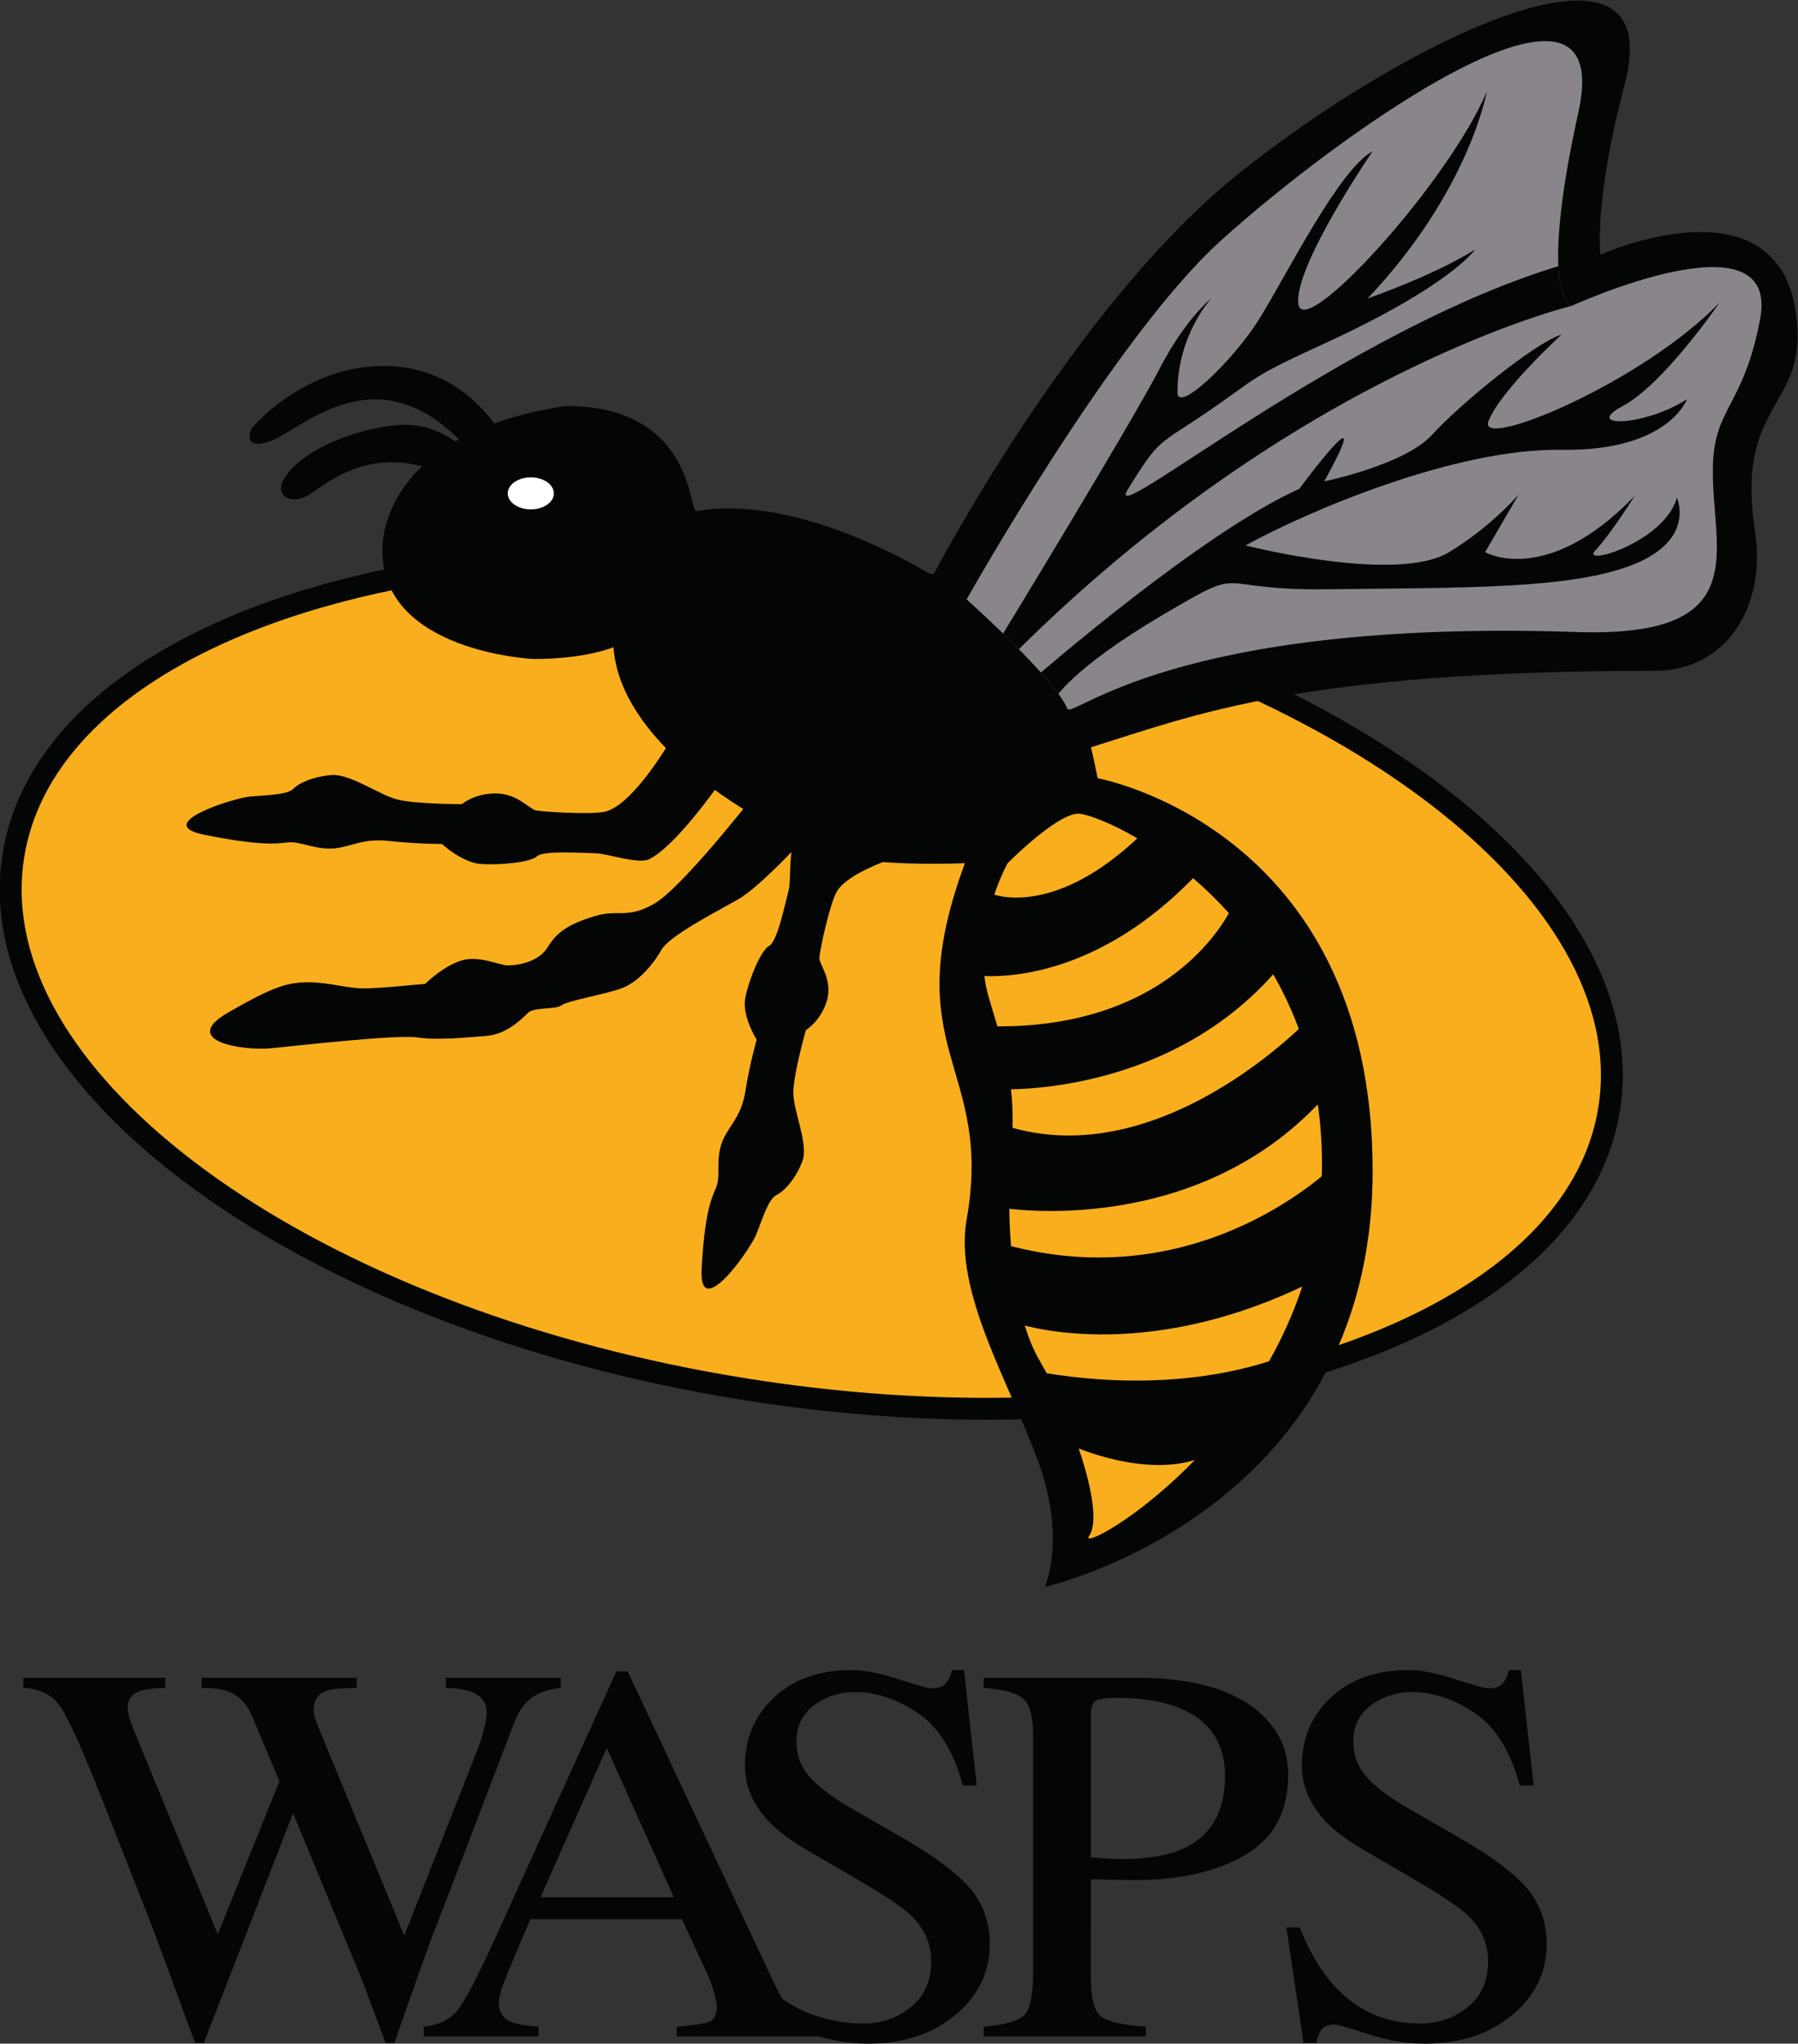
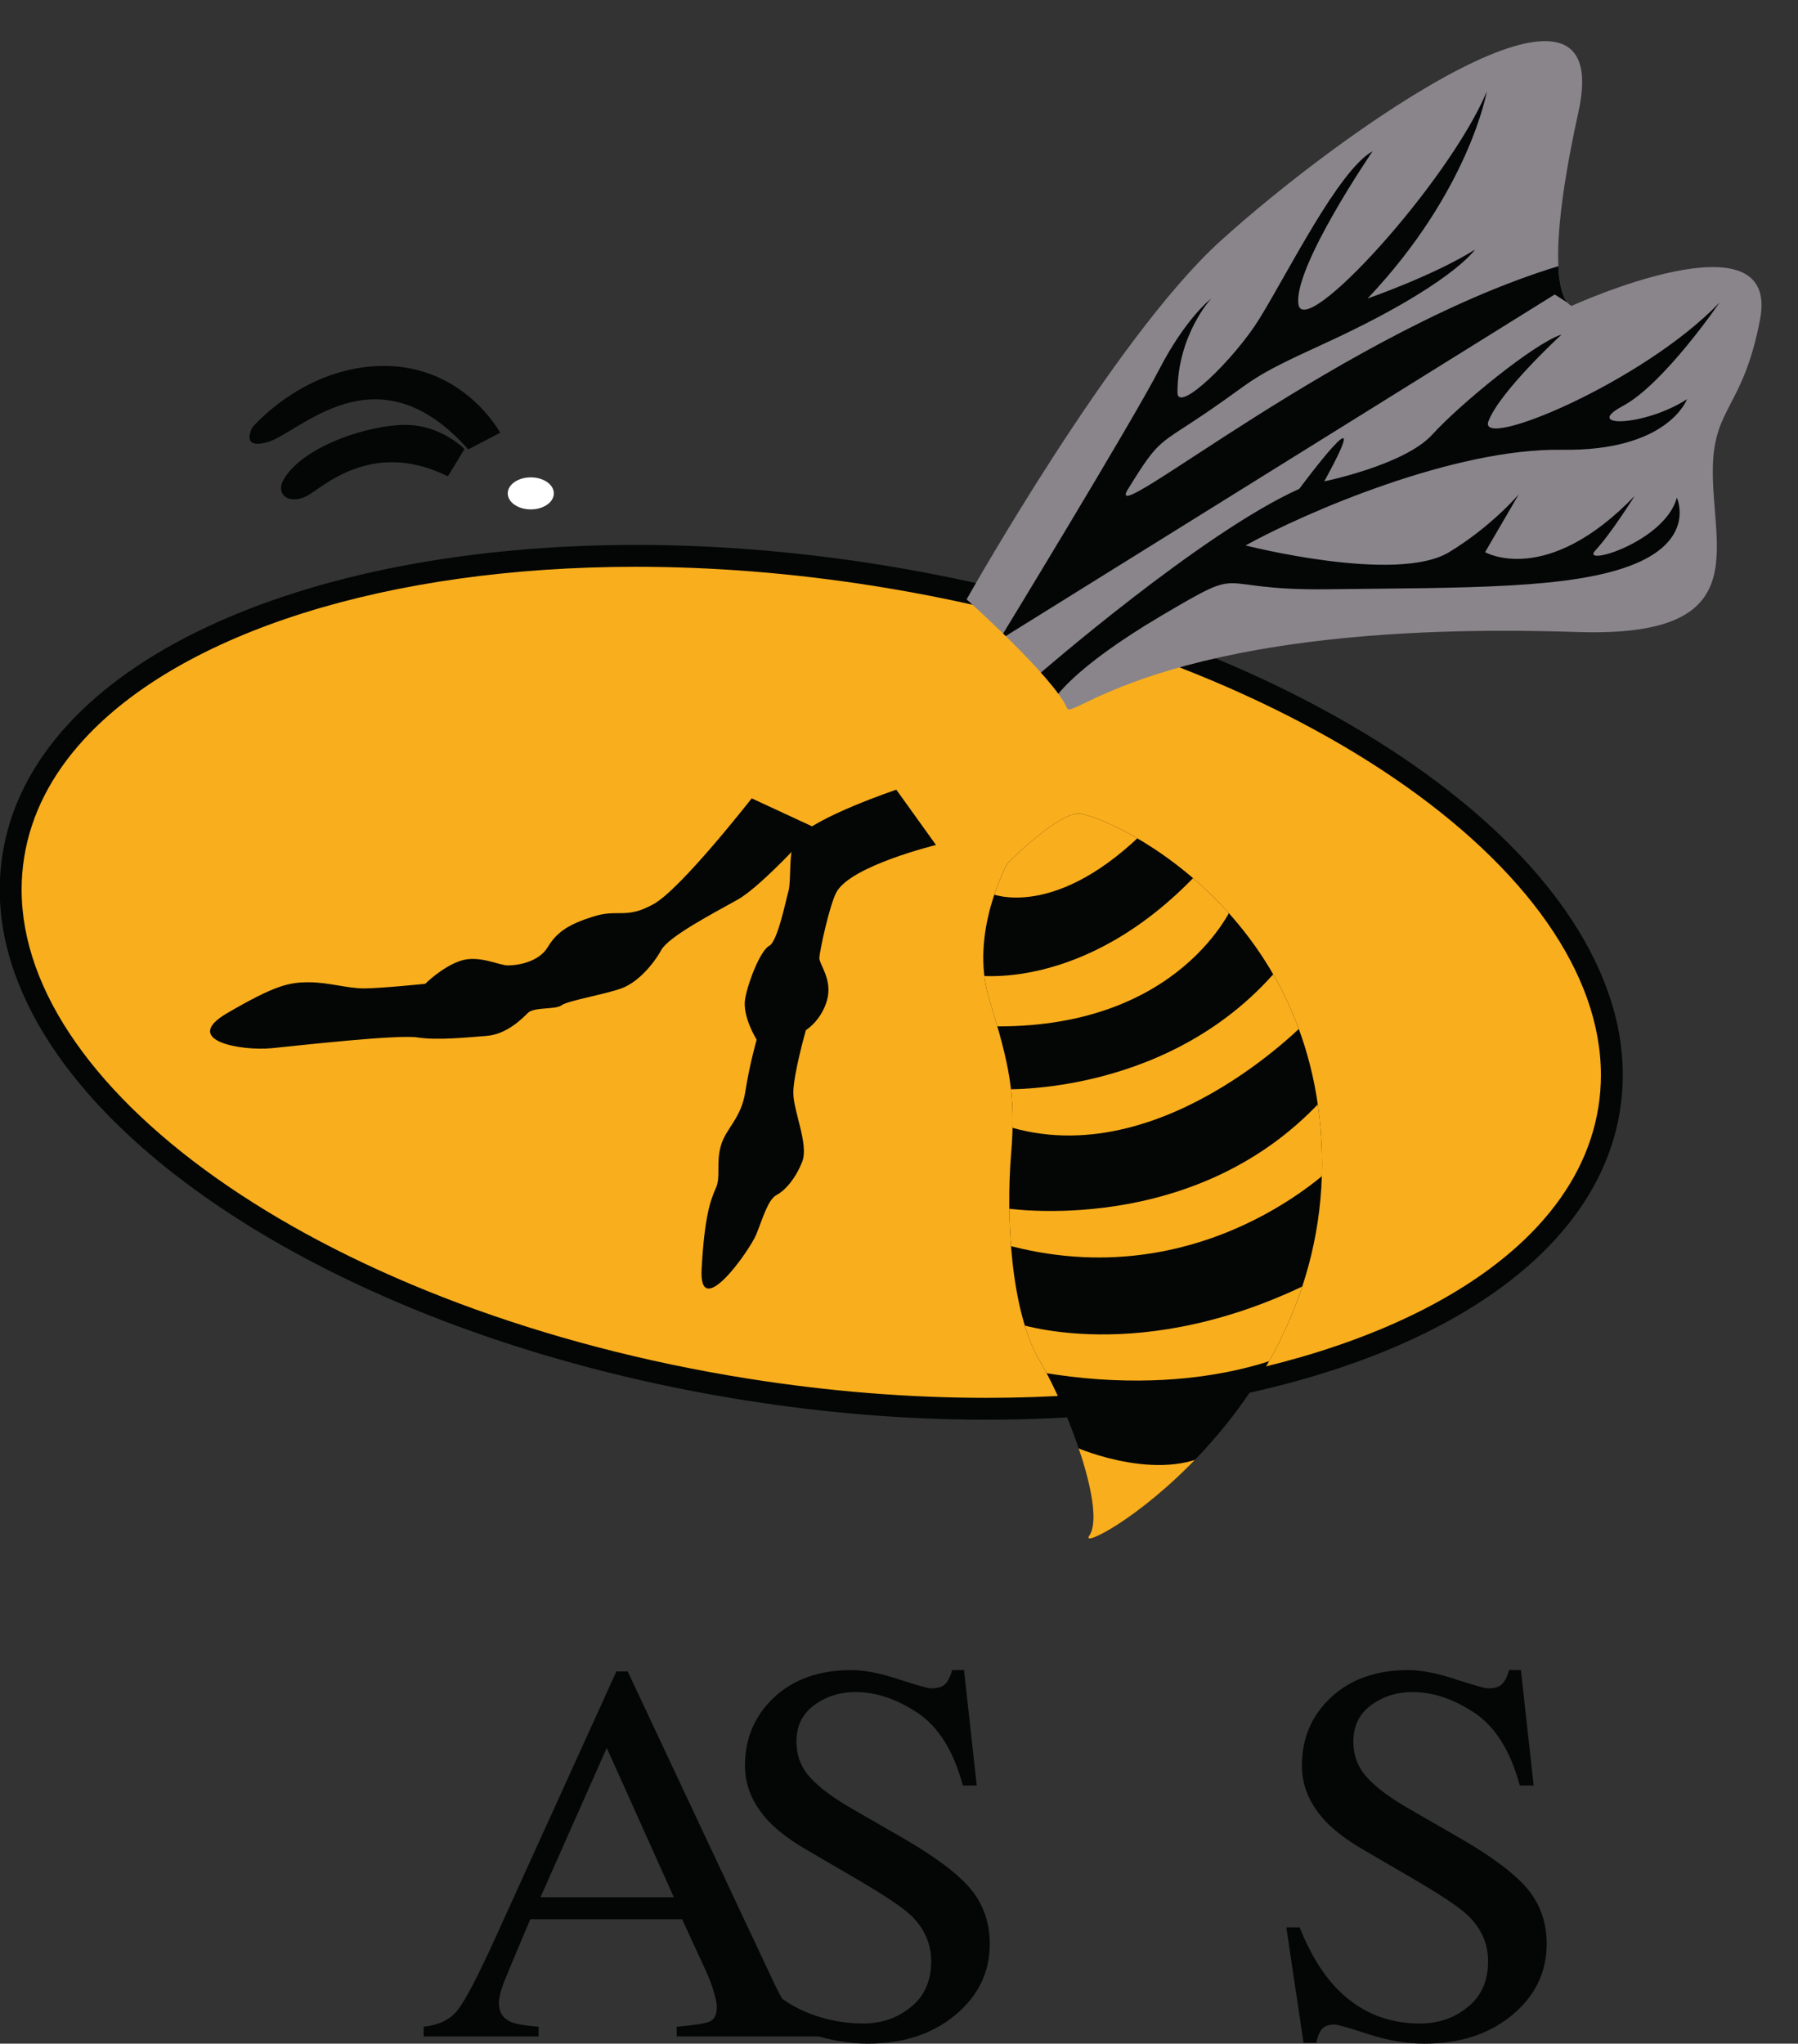
<svg xmlns="http://www.w3.org/2000/svg" xmlns:ns1="http://sodipodi.sourceforge.net/DTD/sodipodi-0.dtd" xmlns:ns2="http://www.inkscape.org/namespaces/inkscape" version="1.1" id="svg2" xml:space="preserve" width="1173.08" height="1333.333" viewBox="0 0 1173.08 1333.333" ns1:docname="Wasps.eps">
  <rect x="0" y="0" width="1173.08" height="1333.333" fill="#333333" stroke="none" />
  <defs id="defs6">
    <clipPath clipPathUnits="userSpaceOnUse" id="clipPath28">
      <path d="m 7561.77,9801.26 c -361.23,-0.05 -1169.62,-598.71 -1589.22,-979.15 -523.72,-474.85 -1241.5,-1753.27 -1241.5,-1753.27 0,0 426.9,-380.47 492.75,-534.04 12.22,-28.68 137.09,79.58 502.66,187.84 371.05,109.9 989.99,219.74 1991,186.54 881.66,-29.3 657.84,407.31 666.06,806.36 6.18,297.17 148.73,291.83 231.15,723.97 101.96,534.02 -922.02,66.02 -922.02,66.02 0,0 -169.56,29.85 33.14,949.6 54.73,248.62 -18.2,346.13 -163.93,346.13 h -0.09" id="path26" />
    </clipPath>
    <clipPath clipPathUnits="userSpaceOnUse" id="clipPath42">
      <path d="m 5273.39,6020.12 c -110.18,-8.31 -341.37,-242.23 -341.37,-242.23 0,0 -189.86,-338.51 -90.75,-663.23 99.02,-324.8 132.04,-465.19 107.22,-765.18 -24.74,-299.96 -2.78,-765.15 140.45,-1007.41 143.06,-242.25 324.76,-737.54 242.24,-855.98 -82.7,-118.5 1139.35,561.33 1139.35,1819.28 0,1246.83 -1067.95,1714.81 -1194,1714.83 l -3.14,-0.08" id="path40" />
    </clipPath>
  </defs>
  <ns1:namedview pagecolor="#ffffff" bordercolor="#666666" borderopacity="1" objecttolerance="10" gridtolerance="10" guidetolerance="10" ns2:pageopacity="0" ns2:pageshadow="2" ns2:window-width="640" ns2:window-height="480" id="namedview4" />
  <g id="g10" ns2:groupmode="layer" ns2:label="ink_ext_XXXXXX" transform="matrix(1.333,0,0,-1.333,0,1333.333)">
    <g id="g12" transform="scale(0.1)">
      <path d="M 65.184,5813.31 C 239.48,6913.95 2129.45,7529.28 4286.43,7187.55 6443.3,6845.9 8050.68,5676.66 7876.27,4575.93 7701.94,3475.28 5812.18,2859.96 3655.13,3201.67 1498.13,3543.44 -109.039,4712.55 65.184,5813.31" style="fill:#f9ae1d;fill-opacity:1;fill-rule:nonzero;stroke:none" id="path14" />
      <path d="m 65.184,5813.31 52.906,-8.38 c 33.664,212.11 134.113,405.68 293.187,579.04 238.391,259.9 609.753,472.1 1074.063,618.09 464.2,146.12 1020.7,226.35 1627.53,226.32 372.6,0 764.2,-30.21 1165.18,-93.73 1017.76,-161.11 1911.9,-508.28 2548.13,-942.62 318.16,-217.06 571.63,-455.8 744.46,-702.27 172.95,-246.64 265.02,-499.88 265.02,-749 0,-52.27 -4.04,-104.43 -12.3,-156.45 -33.68,-212.12 -134.11,-405.68 -293.19,-579.05 -238.38,-259.89 -609.71,-472.1 -1074.01,-618.08 -464.18,-146.14 -1020.67,-226.35 -1627.47,-226.33 -372.6,0 -764.2,30.2 -1165.18,93.74 -1017.88,161.15 -1912.02,508.35 -2548.25,942.69 -318.143,217.07 -571.627,455.82 -744.436,702.31 -172.941,246.64 -265.011,499.88 -265,749.01 0,52.23 4.043,104.36 12.266,156.34 v -0.01 l -52.906,8.38 -52.898,8.37 C 3.168,5764.13 -1.309,5706.37 -1.309,5648.6 -1.293,5372.55 100.785,5097.95 283.113,4838.06 556.91,4448.09 1011.3,4088.29 1590.16,3793.91 c 578.91,-294.2 1282.75,-522.49 2056.58,-645.14 406.45,-64.4 803.55,-95.04 1181.95,-95.04 821.7,0.13 1554.98,144.2 2105.06,403.97 275,129.97 504.44,289.08 675.34,475.09 170.82,185.87 282.91,399.54 320.1,634.75 9.12,57.62 13.61,115.42 13.61,173.22 -0.02,276.04 -102.1,550.65 -284.47,810.51 -273.79,389.97 -728.22,749.76 -1307.05,1044.13 -578.91,294.18 -1282.73,522.47 -2056.47,645.05 -406.44,64.39 -803.55,95.06 -1181.94,95.06 -821.7,-0.13 -1555.03,-144.2 -2105.15,-403.97 C 732.711,6801.57 503.281,6642.48 332.379,6456.45 161.539,6270.57 49.449,6056.9 12.285,5821.69 l 0.973,6.17 -0.973,-6.18 52.898,-8.37" style="fill:#040606;fill-opacity:1;fill-rule:nonzero;stroke:none" id="path16" />
-       <path d="m 4565.98,7184.39 c 0,0 682.5,1312.91 1489.05,1962.5 806.41,649.62 2123.96,1300.41 1896.42,440.37 -151.4,-572.4 -118.42,-831.22 -118.42,-831.22 0,0 867.62,389.1 957.86,-291.81 62.3,-469.28 -299.99,-415.58 -200.89,-1062.31 56.53,-370.07 -142.28,-682.71 -490.02,-682.71 -1736.65,0 -2254.16,-217.43 -2760.59,-374.28 0,0 8.27,-27.59 33.06,-151.4 0,0 1345.89,-242.23 1345.89,-1921.26 0,-1679.02 -1604.64,-2036.69 -1604.64,-2036.69 0,0 107.24,233.97 -33.08,616.55 -140.33,382.57 -412.5,828.09 -349.57,1180.82 134.97,756.96 -349.63,822.96 -8.25,1744.94 0,0 -487.17,-23.47 -682.7,57.82 -423.75,176.12 -1004.51,550.52 -1037.51,999.21 0,0 -132.07,-57.84 -390.84,-57.84 0,0 -740.43,33 -740.43,531.22 0,0 -33.01,567.03 897.21,707.35 633.19,0 600.01,-521.96 641.45,-514.66 514.68,90.77 1156,-316.6 1156,-316.6" style="fill:#040606;fill-opacity:1;fill-rule:nonzero;stroke:none" id="path18" />
      <path d="m 4731.05,7068.84 c 0,0 717.78,1278.4 1241.5,1753.27 588.95,534.02 1943.78,1497.89 1753.24,633 -202.7,-919.69 -33.19,-949.6 -33.19,-949.6 0,0 1024.03,468.06 922.07,-66 -82.42,-432.14 -224.93,-426.82 -231.15,-723.97 -8.18,-399.08 215.64,-835.68 -666.06,-806.36 -1987.32,65.98 -2468.93,-432.08 -2493.66,-374.38 -65.85,153.62 -492.75,534.04 -492.75,534.04" style="fill:#8a858b;fill-opacity:1;fill-rule:nonzero;stroke:none" id="path20" />
      <g id="g22">
        <g id="g24" clip-path="url(#clipPath28)">
-           <path d="m 4890,6869.11 c 0,0 650.42,1066.83 782.4,1322.76 132.1,255.84 255.91,349.52 255.91,349.52 0,0 -165.17,-177.13 -165.17,-459.75 0,-107.3 278.11,162.93 399.14,357.86 140.45,225.74 388.03,729.3 556.06,822.98 0,0 -388.09,-567.13 -363.27,-748.66 24.72,-181.65 732.18,591.79 922.05,1040.36 0,0 -85.45,-487.03 -583.6,-1012.79 0,0 323.69,112.23 525.84,239.44 0,0 -116.53,-176.2 -748.79,-465.13 -356.06,-162.79 -320.22,-164 -542.26,-316.54 -264.15,-181.63 -247.62,-132.21 -407.41,-390.86 -139.95,-226.79 1075.74,798.21 2157.38,1106.48 l 17.12,-208.67 c 0,0 -1337.9,-318.52 -2719.66,-1692.01 l -85.74,55.01" style="fill:#040606;fill-opacity:1;fill-rule:evenodd;stroke:none" id="path30" />
+           <path d="m 4890,6869.11 c 0,0 650.42,1066.83 782.4,1322.76 132.1,255.84 255.91,349.52 255.91,349.52 0,0 -165.17,-177.13 -165.17,-459.75 0,-107.3 278.11,162.93 399.14,357.86 140.45,225.74 388.03,729.3 556.06,822.98 0,0 -388.09,-567.13 -363.27,-748.66 24.72,-181.65 732.18,591.79 922.05,1040.36 0,0 -85.45,-487.03 -583.6,-1012.79 0,0 323.69,112.23 525.84,239.44 0,0 -116.53,-176.2 -748.79,-465.13 -356.06,-162.79 -320.22,-164 -542.26,-316.54 -264.15,-181.63 -247.62,-132.21 -407.41,-390.86 -139.95,-226.79 1075.74,798.21 2157.38,1106.48 l 17.12,-208.67 l -85.74,55.01" style="fill:#040606;fill-opacity:1;fill-rule:evenodd;stroke:none" id="path30" />
          <path d="m 5079.77,6697.78 c 0,0 801.88,697.85 1279.45,912.03 0,0 394.8,532.61 122.38,36.74 0,0 393.57,80.15 528.52,228.74 134.83,148.57 500.96,448.64 632.98,489.82 0,0 -300.01,-275.18 -357.74,-423.77 -57.79,-148.65 756.87,189.89 1131.17,580.67 0,0 -272.29,-399.08 -473.3,-506.39 -200.96,-107.27 104.51,-101.93 313.73,33.01 0,0 -90.86,-255.94 -613.86,-247.63 -522.83,8.23 -1246.78,-302.95 -1546.78,-468.05 0,0 738.64,-188.98 996.28,-33 209.24,126.75 341.26,283.51 341.26,283.51 l -164.99,-283.51 c 0,0 300,-173.35 732.13,275.36 0,0 -115.52,-184.53 -192.73,-267.05 -77.19,-82.6 341.3,41.3 399.04,258.73 0,0 93.71,-200.95 -206.31,-324.74 -299.99,-123.84 -831.22,-115.65 -1505.62,-123.84 -584.02,-7.21 -373.71,128.18 -806.42,-126.67 -446.97,-263.32 -529.67,-413.41 -529.67,-413.41 l -79.52,119.45" style="fill:#040606;fill-opacity:1;fill-rule:evenodd;stroke:none" id="path32" />
        </g>
      </g>
      <path d="m 4932.02,5777.89 c 0,0 -189.82,-338.51 -90.78,-663.23 99.05,-324.8 132.07,-465.19 107.25,-765.18 -24.74,-299.96 -2.76,-765.15 140.45,-1007.41 143.06,-242.25 324.7,-737.54 242.24,-855.98 -82.7,-118.5 1139.35,561.33 1139.35,1819.28 0,1257.89 -1086.95,1723.05 -1197.1,1714.75 -110.22,-8.31 -341.41,-242.23 -341.41,-242.23" style="fill:#040606;fill-opacity:1;fill-rule:nonzero;stroke:none" id="path34" />
      <g id="g36">
        <g id="g38" clip-path="url(#clipPath42)">
          <path d="m 4849.54,5629.34 c 0,0 316.46,-140.38 773.34,324.71 456.94,465.18 -382.55,165.15 -382.55,165.15 l -357.83,-206.35 -32.96,-283.51" style="fill:#f9ae1d;fill-opacity:1;fill-rule:nonzero;stroke:none" id="path44" />
          <path d="m 4764.07,5230.16 c 0,0 539.42,-93.65 1098.26,498.14 l 176.22,-148.55 c 0,0 -255.92,-624.79 -1205.55,-600.09 l -68.93,250.5" style="fill:#f9ae1d;fill-opacity:1;fill-rule:nonzero;stroke:none" id="path46" />
          <path d="m 4899.02,4671.43 c 0,0 844.88,-41.25 1378.82,616.6 l 126.68,-275.33 c 0,0 -748.61,-789.9 -1521.97,-506.51 l 16.47,165.24" style="fill:#f9ae1d;fill-opacity:1;fill-rule:nonzero;stroke:none" id="path48" />
          <path d="m 4907.3,4090.61 c 0,0 957.79,-159.57 1588.12,556.06 l 41.32,-341.3 c 0,0 -655.09,-666.11 -1629.44,-390.84 v 176.08" style="fill:#f9ae1d;fill-opacity:1;fill-rule:nonzero;stroke:none" id="path50" />
          <path d="m 4956.76,3531.87 c 0,0 624.91,-231.16 1489.11,209.25 l -101.86,-349.46 c 0,0 -498.19,-255.94 -1329.45,-90.95 l -57.8,231.16" style="fill:#f9ae1d;fill-opacity:1;fill-rule:nonzero;stroke:none" id="path52" />
          <path d="m 5271.55,2916.51 c 0,0 437.62,-189.95 696.33,0 l -305.44,-308.29 -357.73,-184.5 -33.16,492.79" style="fill:#f9ae1d;fill-opacity:1;fill-rule:nonzero;stroke:none" id="path54" />
        </g>
      </g>
      <path d="m 2485.09,7587.62 c 0,43.26 50.51,78.46 112.87,78.46 62.3,0 112.86,-35.2 112.86,-78.46 0,-43.28 -50.56,-78.32 -112.86,-78.32 -62.36,0 -112.87,35.04 -112.87,78.32" style="fill:#ffffff;fill-opacity:1;fill-rule:nonzero;stroke:none" id="path56" />
      <path d="m 2448.27,7884.46 c 0,0 -176.02,327.11 -568.44,327.11 -392.37,0 -644.65,-301.13 -644.65,-301.13 0,0 -61.88,-110.81 75.02,-71.65 157.91,45.1 533.79,468.6 981.58,-35.88 l 156.49,81.55" style="fill:#040606;fill-opacity:1;fill-rule:nonzero;stroke:none" id="path58" />
      <path d="m 2273.54,7804.59 c 0,0 -114.08,118.49 -290.12,118.49 -175.99,0 -500.82,-102.43 -595.72,-268.51 -39.07,-68.4 19.62,-123.78 110.84,-81.45 68.94,32.06 314.13,286.84 693.41,97.79 l 81.59,133.68" style="fill:#040606;fill-opacity:1;fill-rule:nonzero;stroke:none" id="path60" />
-       <path d="m 3288.52,6389.23 c 0,0 -187.65,-330.02 -330.15,-360.1 -67.77,-14.28 -307.58,0 -337.59,7.47 -29.96,7.53 -90.05,82.52 -195.08,82.52 -104.98,0 -164.99,-52.45 -164.99,-52.45 0,0 -225.13,0 -315.08,22.52 -90,22.52 -232.59,127.38 -322.59,119.98 -90,-7.51 -157.46,-37.5 -187.42,-67.49 -30.08,-29.97 -127.75,-29.97 -210.17,-37.53 -82.42,-7.49 -487.415,-134.99 -224.97,-187.44 262.47,-52.54 345.15,-45.06 405.06,-37.59 60.04,7.59 120.05,-29.99 209.95,-29.99 90.05,0 150.19,52.54 285.11,37.58 134.98,-15.06 262.64,-15.06 262.64,-15.06 0,0 97.47,-90.05 187.45,-97.57 89.97,-7.48 247.64,7.52 277.62,37.45 30.01,29.99 232.57,15.02 285.1,15.02 52.5,0 209.48,-54.92 262.47,-29.99 127.6,60.1 337.52,360.07 337.52,360.07 l -224.88,232.6" style="fill:#040606;fill-opacity:1;fill-rule:nonzero;stroke:none" id="path62" />
      <path d="m 3679.14,6095.04 c 0,0 -345.19,-442.44 -480.19,-517.58 -134.99,-75.13 -172.44,-22.59 -292.47,-60.11 -120.13,-37.45 -180.17,-74.92 -225.16,-149.93 -44.99,-75.03 -149.94,-90.07 -194.96,-90.07 -44.99,0 -142.6,52.49 -232.64,22.56 -89.96,-30 -172.44,-112.54 -172.44,-112.54 0,0 -217.57,-22.48 -300.07,-22.48 -82.52,0 -172.67,29.94 -270.17,29.94 -97.46,0 -164.98,-15.05 -397.55,-150.05 -232.576,-134.95 67.58,-187.46 217.6,-172.54 150,15.04 615.04,67.56 712.58,52.55 97.51,-14.96 239.96,0 337.51,7.54 97.67,7.47 172.68,82.48 202.6,112.45 30.09,30.05 135.07,15.01 165.05,37.57 30.06,22.46 210.1,52.58 292.58,82.54 82.48,29.94 157.71,119.95 195.09,187.56 37.48,67.42 255.08,180.08 375.15,247.53 119.89,67.47 374.91,352.58 374.91,352.58 l -307.42,142.48" style="fill:#040606;fill-opacity:1;fill-rule:nonzero;stroke:none" id="path64" />
      <path d="m 4581.28,5866.71 c 0,0 -414.45,-100.67 -486.62,-229.78 -34.29,-61.51 -84.38,-294.22 -84.28,-324.64 0,-30.55 65.99,-105.88 37.23,-206.29 -28.85,-100.46 -103.05,-145.25 -103.05,-145.25 0,0 -61.69,-215.4 -61.61,-306.75 0.1,-91.47 76.45,-252.82 43.52,-337.1 -32.89,-84.23 -84.47,-141.76 -125.7,-163.25 -41.22,-21.49 -67.9,-114.86 -98.83,-191.97 -30.85,-77.03 -282.1,-434.01 -267.91,-170.45 14.29,263.58 45.11,340.81 69.8,396.35 24.75,55.62 -0.07,121.91 24.68,208.03 24.64,86.07 98.89,131.06 119.4,263.67 20.54,132.61 55.51,254.64 55.51,254.64 0,0 -72.42,114.75 -55.92,202.68 16.42,87.85 76.14,234.98 117.29,256.52 41.23,21.49 80.31,218.81 94.69,269.06 14.37,50.21 -2.99,213.45 39,258.14 101.09,107.7 488.6,237.06 488.6,237.06 l 194.2,-270.67" style="fill:#040606;fill-opacity:1;fill-rule:nonzero;stroke:none" id="path66" />
-       <path d="m 809.504,1790.77 v -49.19 c -56.359,-1.78 -96.516,-6.45 -120.555,-14.35 -42.41,-14.56 -63.652,-41.47 -63.652,-80.33 0,-17.24 2.23,-34.03 6.848,-50.49 5.585,-16.37 13.375,-37.51 23.597,-63.42 l 409.998,-997.74 301.91,748.99 -134.3,320.02 c -24.94,58.62 -62.34,98.03 -112.23,117.85 -29.53,12.11 -74.35,18.5 -134.401,19.47 v 49.19 H 1745.9 v -49.19 c -71.11,-0.97 -120.07,-5.67 -146.84,-14.35 -42.46,-14.56 -63.79,-44.77 -63.79,-90.57 0,-15.6 1.86,-29.47 5.59,-41.48 3.65,-11.35 12.9,-34.93 27.67,-71.28 l 410.12,-995.099 354.55,900.509 c 20.37,50.93 34.14,96.26 41.55,136.05 4.59,22.37 6.92,40.62 7.04,54.43 0,49.25 -24.94,83.37 -74.9,102.32 -27.7,11.17 -69.2,17.69 -124.62,19.47 v 49.19 h 562.43 v -49.19 c -50.92,-6.85 -89.69,-17.78 -116.41,-32.36 -48.06,-25.15 -84.12,-68.39 -108.06,-129.51 l -302,-789.147 -117.76,-304.5 L 1930.17,4 h -42.99 L 1772.14,311.09 1434.25,1127.44 997.836,4 H 954.945 L 751.309,555.98 507.5,1176.63 c -100.691,255.66 -170.922,412.49 -210.629,470.27 -38.695,58.91 -99.707,90.33 -182.805,94.68 v 49.19 h 695.438" style="fill:#040606;fill-opacity:1;fill-rule:nonzero;stroke:none" id="path68" />
      <path d="m 3756.27,283.832 c 112.64,-123.48 300.44,-185.242 467.58,-185.242 90.48,0 168.56,26.723 234.1,80.262 66.51,53.589 99.64,128.328 99.64,224.23 0,86.438 -33.13,161.398 -99.64,225.418 -43.34,40.648 -134.79,101.52 -274.26,182.75 l -242.36,141.242 c -73.07,43.117 -131.13,86.818 -174.56,130.908 -80.39,83.78 -120.55,176.12 -120.55,277.24 0,133.85 47.59,245.34 142.67,334.34 95.11,88.95 221.2,133.4 378.21,133.48 64.65,0 142.18,-15.32 232.65,-45.5 91.37,-29.43 143.62,-44 156.64,-44 35.05,0 58.95,7.72 71.91,23.32 13.92,15.57 24.48,37.67 31.93,66.18 h 58.21 l 62.25,-564.94 h -67.84 c -46.08,170.17 -120.5,288.82 -223.04,356.27 -101.63,67.26 -202.21,101.11 -301.99,101.11 -77.58,0 -145.36,-21.63 -203.54,-64.79 -57.35,-42.37 -85.93,-101.68 -85.93,-177.56 0,-68.19 22.13,-126.67 66.44,-174.86 44.37,-49.37 113.12,-100.77 206.46,-154.32 l 249.32,-143.79 c 156.04,-89.9 265.95,-172.4 329.66,-247.408 62.88,-76.133 94.18,-165.832 94.25,-269.633 0,-139.008 -56.37,-255.23 -169.01,-348.547 C 4563.68,46.742 4420.57,0.051 4246,0.051 c -87.71,0 -179.66,15.559 -275.63,46.691 -95.15,31.129 -149.59,46.688 -163.45,46.688 -33.25,0 -115.29,261.281 -50.65,190.402" style="fill:#040606;fill-opacity:1;fill-rule:nonzero;stroke:none" id="path70" />
      <path d="m 6360.96,568.961 c 47.98,-119.172 104.35,-214.262 168.94,-285.129 112.68,-123.434 252.59,-185.242 419.65,-185.242 90.61,0 168.58,26.723 234.13,80.312 66.59,53.5 99.79,128.278 99.79,224.18 0,86.391 -33.2,161.398 -99.79,225.418 -43.37,40.648 -134.79,101.52 -274.28,182.75 l -242.32,141.281 c -73.07,43.078 -131.24,86.779 -174.59,130.829 -80.28,83.77 -120.48,176.16 -120.48,277.28 0,133.85 47.5,245.38 142.6,334.29 95.3,88.96 221.21,133.45 378.11,133.53 64.82,0 142.33,-15.32 232.77,-45.5 91.53,-29.43 143.69,-43.96 156.59,-43.96 35,0 59,7.68 71.9,23.3 14.07,15.55 24.65,37.65 32.02,66.16 h 58.15 l 62.43,-564.94 h -67.96 c -46.16,170.17 -120.54,288.82 -222.98,356.27 -101.68,67.26 -202.2,101.07 -302.03,101.07 -77.53,0 -145.41,-21.59 -203.61,-64.75 -57.3,-42.37 -85.91,-101.68 -85.91,-177.56 0,-68.19 22.26,-126.67 66.39,-174.86 44.39,-49.33 113.18,-100.77 206.56,-154.32 l 249.3,-143.75 c 156.05,-89.979 265.9,-172.44 329.7,-247.448 62.77,-76.09 94.21,-165.883 94.21,-269.633 0,-139.008 -56.32,-255.23 -169.09,-348.57 C 7289.49,46.742 7146.34,0 6971.84,0 6884,0 6792.2,15.609 6696.13,46.742 c -95.16,31.129 -149.59,46.688 -163.45,46.688 -33.24,0 -55.95,-9.57 -67.89,-28.551 C 6453.75,45.871 6446.38,25.59 6442.7,4 h -62.44 l -84.44,564.961 h 65.14" style="fill:#040606;fill-opacity:1;fill-rule:nonzero;stroke:none" id="path72" />
      <path d="M 3298.05,716.648 2969.75,1447.44 2645.56,716.648 Z M 2073.49,35.102 v 47.879 c 72.99,7.82 127.46,33.648 163.44,77.859 37.02,44.019 99.7,163.652 188.47,358.84 l 591.48,1302.26 h 55.38 L 3778.74,317.602 c 47.07,-100.25 84.47,-162.45 112.19,-186.602 28.64,-23.34 76.1,-39.258 142.63,-48.02 V 35.102 h -721.63 v 47.879 c 83.07,6.851 136.61,15.141 160.69,24.68 23.92,10.449 35.94,34.961 35.94,73.852 0,12.98 -4.62,35.84 -13.86,68.679 -9.26,32.801 -22.08,67.411 -38.73,103.77 l -117.71,255.211 h -742.51 c -73.92,-173.762 -118.23,-280.09 -132.99,-318.801 -13.89,-38.031 -20.8,-68.34 -20.8,-90.801 0,-44.871 19.39,-75.898 58.19,-93.23 23.95,-10.43 69.26,-18.098 135.81,-23.36 V 35.102 h -562.47" style="fill:#040606;fill-opacity:1;fill-rule:evenodd;stroke:none" id="path74" />
-       <path d="m 5771.59,1643.04 c -80.34,32.85 -181.91,49.3 -304.73,49.39 -58.18,0 -94.18,-5.86 -108.19,-16.93 -12.89,-10.34 -19.24,-34.22 -19.24,-71.28 v -691.9 c 50.69,-4.281 83.94,-6.988 99.75,-7.769 15.56,-0.981 30.88,-1.309 45.66,-1.309 130.31,0 232.68,17.309 307.55,51.918 135.78,63 203.48,180.82 203.48,353.61 0,162.38 -74.69,273.91 -224.28,334.27 M 4814.4,82.981 c 108.11,9.469 175.35,29.41 202.2,59.641 26.71,31.109 40.06,101.551 40.06,211.301 V 1503.09 c 0,92.47 -15.07,153.35 -45.53,182.7 -29.63,29.48 -95.16,47.96 -196.73,55.83 v 49.15 h 748.04 c 240.08,0 423.81,-43.6 551.32,-130.83 127.53,-87.22 191.13,-202.22 191.13,-344.61 0,-180.58 -70.63,-311.51 -212.01,-392.721 -141.19,-81.117 -318.04,-121.808 -530.44,-121.808 -30.45,0 -69.78,0.5 -117.75,1.371 -47.02,1.719 -82.19,2.59 -105.26,2.629 V 322.73 c 0,-100.269 16.2,-163.308 48.41,-189.148 33.34,-25.973 106.63,-42.781 220.28,-50.602 V 35.102 H 4814.4 v 47.879" style="fill:#040606;fill-opacity:1;fill-rule:evenodd;stroke:none" id="path76" />
    </g>
  </g>
</svg>